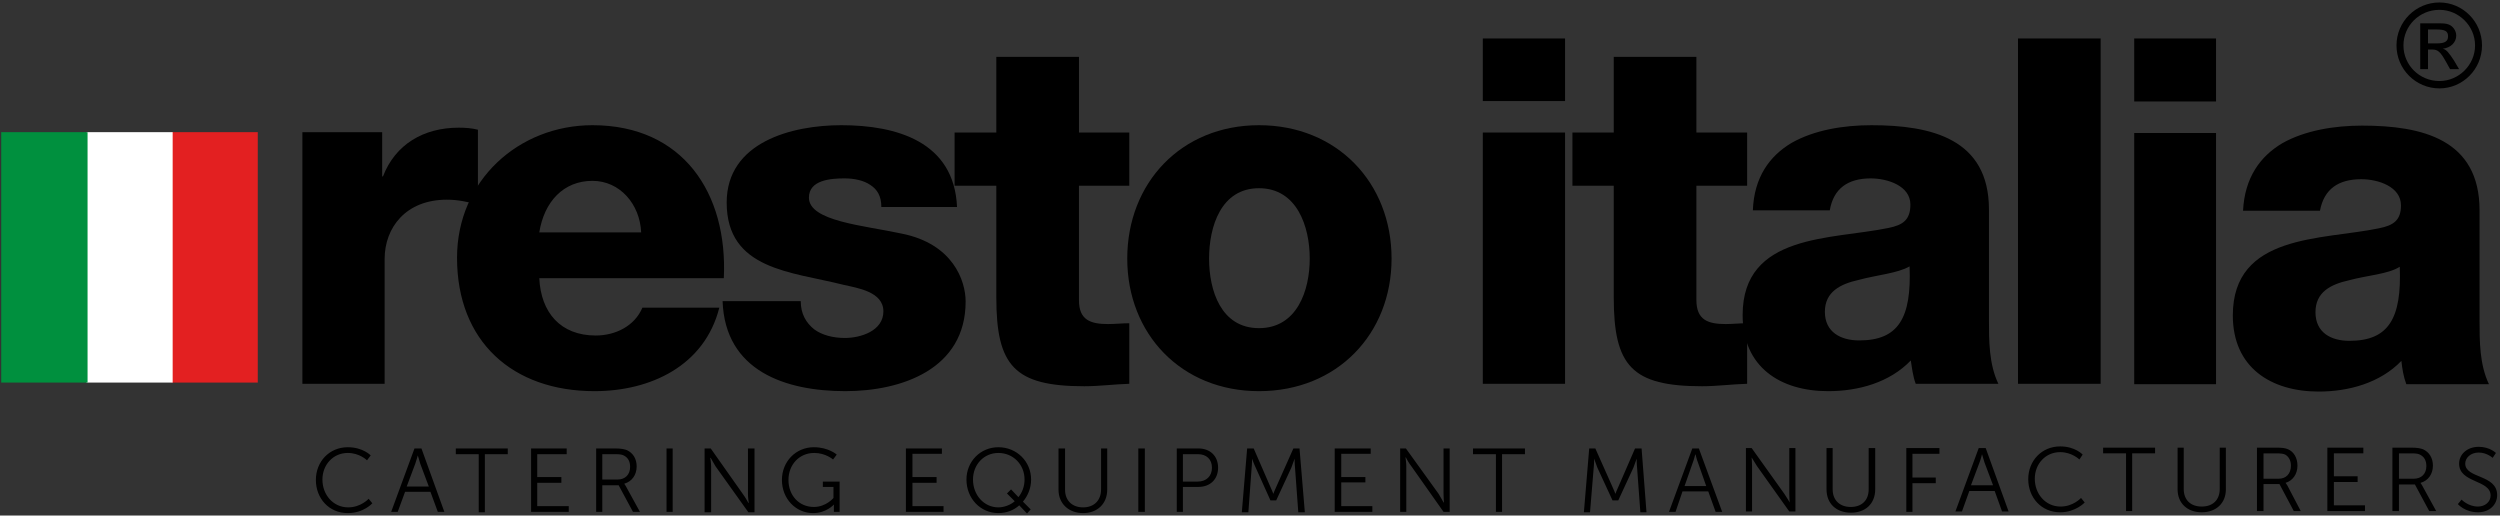
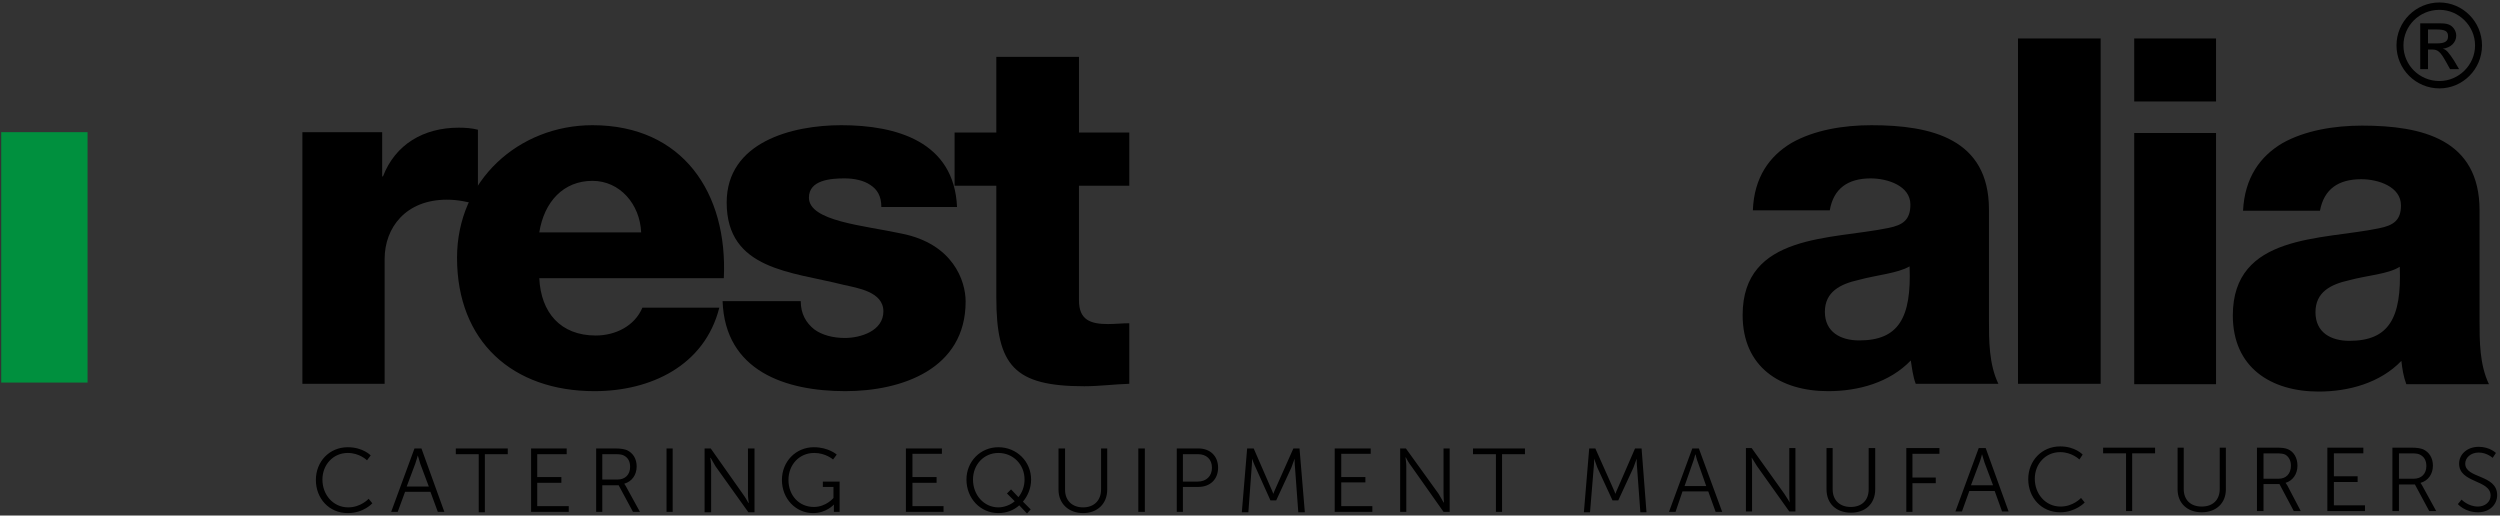
<svg xmlns="http://www.w3.org/2000/svg" version="1.2" viewBox="0 0 611 126" width="611" height="126">
  <rect x="0" y="0" width="611" height="126" fill="#333333" stroke="none" />
  <title>Resto Italia - Listino Prezzi 1_2023-pdf</title>
  <style>
		.s0 { fill: #000000 } 
		.s1 { fill: #e32021 } 
		.s2 { fill: #ffffff } 
		.s3 { fill: #00903e } 
	</style>
  <path id="Path 4" fill-rule="evenodd" class="s0" d="m85 109.3c3.7 0 5.6 2 5.6 2l-0.9 1.2c0 0-1.8-1.8-4.7-1.8-3.6 0-6.2 2.9-6.2 6.5 0 3.7 2.6 6.8 6.3 6.8 3.1 0 5-2.1 5-2.1l0.9 1.1c0 0-2.1 2.4-6 2.4-4.6 0-7.8-3.6-7.8-8.1 0-4.5 3.3-8 7.8-8zm20.2 10.9h-6.2l-1.8 4.9h-1.6l5.7-15.5h1.7l5.6 15.5h-1.6zm-3.1-8.9c0 0-0.3 1.2-0.6 2l-2.1 5.6h5.4l-2.1-5.6c-0.2-0.8-0.6-2-0.6-2zm14.9-0.3h-5.6v-1.4h12.7v1.4h-5.6v14.2h-1.5zm12.8-1.4h8.7v1.4h-7.2v5.6h5.9v1.4h-5.9v5.7h7.7v1.4h-9.2zm15.9 0h4.6c1.6 0 2.3 0.2 2.9 0.4 1.5 0.7 2.4 2.1 2.4 4 0 2.1-1.2 3.7-3 4.2v0.1c0 0 0.2 0.2 0.4 0.6l3.4 6.2h-1.7l-3.5-6.5h-4v6.5h-1.5zm5.2 7.6c1.9 0 3.1-1.2 3.1-3.1 0-1.3-0.5-2.2-1.4-2.7-0.5-0.3-1-0.4-2.2-0.4h-3.2v6.2zm12-7.6h1.5v15.5h-1.5zm9.3 0h1.5l7.9 11.2c0.6 0.8 1.3 2.1 1.3 2.1h0.1c0 0-0.2-1.3-0.2-2.1v-11.2h1.6v15.6h-1.5l-8-11.2c-0.5-0.8-1.2-2.1-1.2-2.1h-0.1c0 0 0.2 1.3 0.2 2.1v11.2h-1.6zm26.7-0.3c3.6 0 5.6 1.8 5.6 1.8l-0.9 1.2c0 0-1.8-1.6-4.6-1.6-3.7 0-6.3 2.9-6.3 6.6 0 3.8 2.6 6.6 6.2 6.6 3 0 4.8-2.2 4.8-2.2v-2.7h-2.6v-1.3h4.1v7.4h-1.4v-1.2c0-0.3 0-0.6 0-0.6 0 0-1.8 2.1-5.1 2.1-4.2 0-7.6-3.5-7.6-8.1 0-4.5 3.4-8 7.8-8zm22.5 0.3h8.8v1.3h-7.2v5.7h5.9v1.4h-5.9v5.7h7.6v1.4h-9.2zm22.6-0.3c4.5 0 8 3.5 8 7.9 0 2.1-0.8 4-2 5.4l1.9 1.9-0.9 1-1.9-2c-1.3 1.2-3.1 1.9-5.1 1.9-4.4 0-7.8-3.6-7.8-8.2 0-4.4 3.4-7.9 7.8-7.9zm0 14.7c1.4 0 3-0.6 4-1.5l-1.9-1.9 1-1 1.8 1.9c0.9-1.1 1.5-2.6 1.5-4.3 0-3.7-2.8-6.5-6.4-6.5-3.5 0-6.2 2.8-6.2 6.5 0 3.8 2.7 6.8 6.2 6.8zm14.7-14.4h1.6v10.1c0 2.6 1.7 4.3 4.4 4.3 2.7 0 4.4-1.7 4.4-4.4v-10h1.5v10.1c0 3.4-2.4 5.7-5.9 5.7-3.5 0-6-2.3-6-5.7zm19.5 0h1.6v15.5h-1.6zm9.4 0h5.3c2.8 0 4.8 1.8 4.8 4.7 0 2.9-2 4.7-4.8 4.7h-3.8v6.1h-1.5zm5.1 8.1c2.1 0 3.5-1.3 3.5-3.4 0-2.1-1.4-3.3-3.4-3.3h-3.7v6.7zm12.1-8.1h1.6l4 9.2c0.4 0.8 0.8 1.9 0.8 1.9 0 0 0.4-1.1 0.8-1.9l4.1-9.2h1.5l1.3 15.6h-1.6l-0.8-10.9c-0.1-0.8-0.1-2.2-0.1-2.2 0 0-0.5 1.4-0.8 2.2l-3.7 8h-1.4l-3.6-8c-0.4-0.8-0.9-2.2-0.9-2.2 0 0 0 1.4-0.1 2.2l-0.8 10.9h-1.6zm21.4 0h8.8v1.3h-7.2v5.7h5.9v1.3h-5.9v5.8h7.6v1.4h-9.2zm16 0h1.4l8 11.1c0.5 0.8 1.2 2.1 1.2 2.1h0.1c0 0-0.1-1.2-0.1-2.1v-11.1h1.5v15.5h-1.5l-7.9-11.2c-0.6-0.7-1.3-2.1-1.3-2.1h-0.1c0 0 0.2 1.3 0.2 2.1v11.2h-1.5zm23.4 1.4h-5.6v-1.4h12.7v1.4h-5.6v14.1h-1.5zm22.8-1.4h1.5l4.1 9.2c0.4 0.8 0.8 1.9 0.8 1.9 0 0 0.4-1.1 0.8-1.9l4-9.2h1.6l1.2 15.6h-1.5l-0.8-10.9c-0.1-0.8-0.1-2.2-0.1-2.2 0 0-0.5 1.4-0.8 2.2l-3.7 8h-1.4l-3.7-8c-0.3-0.8-0.8-2.2-0.8-2.2 0 0 0 1.4-0.1 2.2l-0.9 10.9h-1.5zm29.1 10.5h-6.3l-1.7 5h-1.6l5.7-15.5h1.6l5.7 15.5h-1.6zm-3.2-9c0 0-0.3 1.3-0.6 2l-2 5.7h5.3l-2-5.7c-0.3-0.7-0.6-2-0.6-2zm12.4-1.6h1.4l8 11.2c0.5 0.7 1.3 2.1 1.3 2.1 0 0-0.1-1.3-0.1-2.1v-11.2h1.5v15.5h-1.5l-7.9-11.1c-0.5-0.8-1.3-2.1-1.3-2.1 0 0 0.1 1.2 0.1 2.1v11.1h-1.5zm19.7 0h1.5v10.1c0 2.7 1.8 4.3 4.4 4.3 2.7 0 4.4-1.6 4.4-4.3v-10.1h1.6v10.1c0 3.5-2.4 5.7-5.9 5.7-3.6 0-6-2.2-6-5.7zm19.5 0h8.1v1.4h-6.6v5.8h5.7v1.4h-5.7v7h-1.5zm21.6 10.5h-6.2l-1.8 5h-1.6l5.7-15.5h1.7l5.6 15.5h-1.6zm-3.1-9c0 0-0.3 1.3-0.6 2l-2.1 5.6h5.4l-2.1-5.6c-0.2-0.7-0.6-2-0.6-2zm19.1-1.9c3.7 0 5.5 2 5.5 2l-0.8 1.2c0 0-1.8-1.8-4.7-1.8-3.6 0-6.2 2.9-6.2 6.5 0 3.7 2.6 6.8 6.3 6.8 3.1 0 5-2.1 5-2.1l0.9 1.1c0 0-2.2 2.4-6 2.4-4.6 0-7.8-3.6-7.8-8.1 0-4.5 3.3-8 7.8-8zm16.1 1.7h-5.6v-1.4h12.7v1.4h-5.6v14.1h-1.5zm12.6-1.4h1.5v10.1c0 2.7 1.7 4.3 4.4 4.3 2.7 0 4.4-1.6 4.4-4.3v-10.1h1.5v10.2c0 3.4-2.4 5.6-5.9 5.6-3.5 0-5.9-2.2-5.9-5.6zm19.4 0h4.6c1.6 0 2.3 0.1 3 0.4 1.4 0.6 2.3 2.1 2.3 4 0 2.1-1.2 3.7-2.9 4.2 0 0 0.1 0.2 0.4 0.6l3.3 6.3h-1.7l-3.5-6.6h-3.9v6.6h-1.6zm5.3 7.6c1.8 0 3-1.2 3-3.2 0-1.2-0.5-2.2-1.4-2.7-0.4-0.2-1-0.3-2.2-0.3h-3.1v6.2zm11.9-7.6h8.8v1.4h-7.2v5.6h5.8v1.4h-5.8v5.7h7.6v1.4h-9.2zm15.9 0h4.6c1.6 0 2.3 0.2 2.9 0.4 1.5 0.7 2.4 2.1 2.4 4 0 2.1-1.2 3.7-3 4.2v0.1c0 0 0.2 0.2 0.4 0.6l3.4 6.2h-1.7l-3.5-6.5h-3.9v6.5h-1.6zm5.2 7.6c1.9 0 3.1-1.2 3.1-3.1 0-1.3-0.5-2.2-1.4-2.7-0.5-0.3-1-0.4-2.2-0.4h-3.1v6.2zm11.7 5.1c0 0 1.6 1.7 4 1.7 1.7 0 3.1-1.1 3.1-2.7 0-3.9-7.7-3-7.7-7.8 0-2.2 1.9-4.1 4.8-4.1 2.7 0 4.2 1.5 4.2 1.5l-0.8 1.2c0 0-1.4-1.3-3.4-1.3-2 0-3.3 1.3-3.3 2.7 0 3.7 7.8 2.6 7.8 7.7 0 2.3-1.8 4.2-4.7 4.2-3.2 0-4.9-2-4.9-2zm5-111c0 5.8-4.7 10.5-10.4 10.5-5.8 0-10.5-4.7-10.5-10.5 0-5.8 4.7-10.5 10.5-10.5 5.7 0 10.4 4.7 10.4 10.5zm-19.2 0c0 4.8 3.9 8.7 8.8 8.7 4.7 0 8.7-3.9 8.7-8.7 0-4.8-4-8.7-8.7-8.7-4.9 0-8.8 3.9-8.8 8.7zm4.1-5.4h3.9c1.8 0 2.3 0 3.1 0.3 1 0.4 1.8 1.5 1.8 2.7 0 1.7-1.4 3-3.3 3.2 0.9 0.2 1.5 1 2.7 2.8l1.3 2.2h-2.2l-1-1.8c-1.4-2.5-2-3-3.4-3h-1v4.8h-1.9zm4.1 4.9c1.9 0 2.7-0.5 2.7-1.7 0-1.3-0.7-1.7-2.9-1.7h-2v3.4zm-521.7 21.7h19.5v10.8h0.2c3-7.8 9.9-11.9 18.5-11.9 1.5 0 3.2 0.1 4.7 0.5v18.3c-2.6-0.7-4.9-1.2-7.6-1.2-10 0-15.2 6.8-15.2 14.5v30.5h-20.1z" />
  <path id="Path 5" fill-rule="evenodd" class="s0" d="m131.8 68c0.4 8.4 5.2 14 13.8 14 4.8 0 9.5-2.3 11.4-6.8h18.8c-3.6 14.2-16.8 20.4-30.5 20.4-20 0-33.6-12.1-33.6-32.6 0-18.9 15.1-32.4 33.1-32.4 22.1 0 33.1 16.6 32.1 37.4zm24.9-11.2c-0.3-6.9-5.2-12.6-11.9-12.6-7.1 0-11.8 5.1-13 12.6zm39 16.8c0 3.1 1.3 5.3 3.3 6.9 1.9 1.4 4.6 2.1 7.5 2.1 3.8 0 9.4-1.7 9.4-6.5 0-4.8-6.3-5.7-9.8-6.5-12.6-3.2-28.5-3.6-28.5-20.1 0-14.8 16-18.9 28-18.9 13.5 0 27.6 4 28.3 20h-18.5c0-2.7-1-4.3-2.7-5.4-1.6-1.1-3.9-1.6-6.3-1.6-3.4 0-8.7 0.4-8.7 4.7 0 5.8 13.5 6.8 22.7 8.8 12.5 2.5 15.6 11.5 15.6 16.6 0 16.5-15.6 21.9-29.4 21.9-14.6 0-29.4-4.9-30-22zm80.3-28.2h-12.3v28c0 4.8 2.8 5.8 7.1 5.8 1.7 0 3.5-0.2 5.2-0.2v14.8c-3.6 0.1-7.3 0.6-11 0.6-17.1 0-21.5-5-21.5-21.7v-27.3h-10.2v-13h10.2v-18.5h20.2v18.5h12.3z" />
-   <path id="Path 6" fill-rule="evenodd" class="s0" d="m307.7 30.6c19.1 0 32.4 14.1 32.4 32.6 0 18.4-13.3 32.4-32.4 32.4-19 0-32.2-14-32.2-32.4 0-18.5 13.2-32.6 32.2-32.6zm0 49.6c9.3 0 12.4-9.2 12.4-17 0-7.8-3.1-17.2-12.4-17.2-9.3 0-12.2 9.4-12.2 17.2 0 7.8 2.9 17 12.2 17zm74.8-55.5h-20.1v-15.3h20.1zm-20.1 7.7h20.1v61.4h-20.1zm64.6 13h-12.4v27.9c0 4.9 2.8 5.9 7.2 5.9 1.6 0 3.4-0.2 5.2-0.2v14.8c-3.7 0.1-7.4 0.6-11 0.6-17.2 0-21.6-5-21.6-21.7v-27.3h-10.1v-13h10.1v-18.5h20.2v18.5h12.4z" />
  <path id="Path 7" fill-rule="evenodd" class="s0" d="m428.4 51.4c0.3-8.1 4.1-13.3 9.5-16.5 5.5-3.1 12.5-4.3 19.5-4.3 14.6 0 28.7 3.3 28.7 20.6v26.9c0 5.2 0 10.9 2.3 15.7h-20.2c-0.7-1.9-0.9-3.8-1.2-5.7-5.2 5.4-12.8 7.5-20.2 7.5-11.7 0-20.9-5.9-20.9-18.6 0-20 21.8-18.4 35.7-21.3 3.4-0.7 5.3-1.9 5.3-5.7 0-4.6-5.6-6.4-9.7-6.4-5.6 0-9.1 2.5-10 7.8zm26 31.8c9.6 0 12.8-5.5 12.3-18.1-2.9 1.7-8 2.1-12.4 3.3-4.5 1-8.3 2.9-8.3 7.8 0 5 3.9 7 8.4 7zm38.8-73.8h20.2v84.4h-20.2zm48.4 15.4h-20v-15.4h20zm-20 7.7h20v61.4h-20zm26.6 19c0.4-8.1 4.2-13.3 9.6-16.5 5.5-3.1 12.6-4.3 19.5-4.3 14.6 0 28.7 3.3 28.7 20.7v26.8c0 5.2 0 10.9 2.3 15.7h-20.2c-0.7-1.9-1-3.8-1.2-5.7-5.2 5.4-12.9 7.5-20.2 7.5-11.7 0-21-5.9-21-18.6 0-20 21.8-18.4 35.7-21.3 3.5-0.7 5.4-1.9 5.4-5.6 0-4.6-5.6-6.4-9.7-6.4-5.6 0-9.1 2.4-10.1 7.7zm26 31.8c9.6 0 12.8-5.5 12.3-18.1-2.8 1.8-8 2.1-12.4 3.3-4.5 1-8.2 2.9-8.2 7.8 0 5 3.8 7 8.3 7z" />
-   <path id="Path 8" class="s1" d="m41.9 32.3h21.1v61.2h-21.1z" />
-   <path id="Path 9" class="s2" d="m21.1 32.3h21.1v61.2h-21.1z" />
  <path id="Path 10" class="s3" d="m0.3 32.3h21.1v61.2h-21.1z" />
</svg>